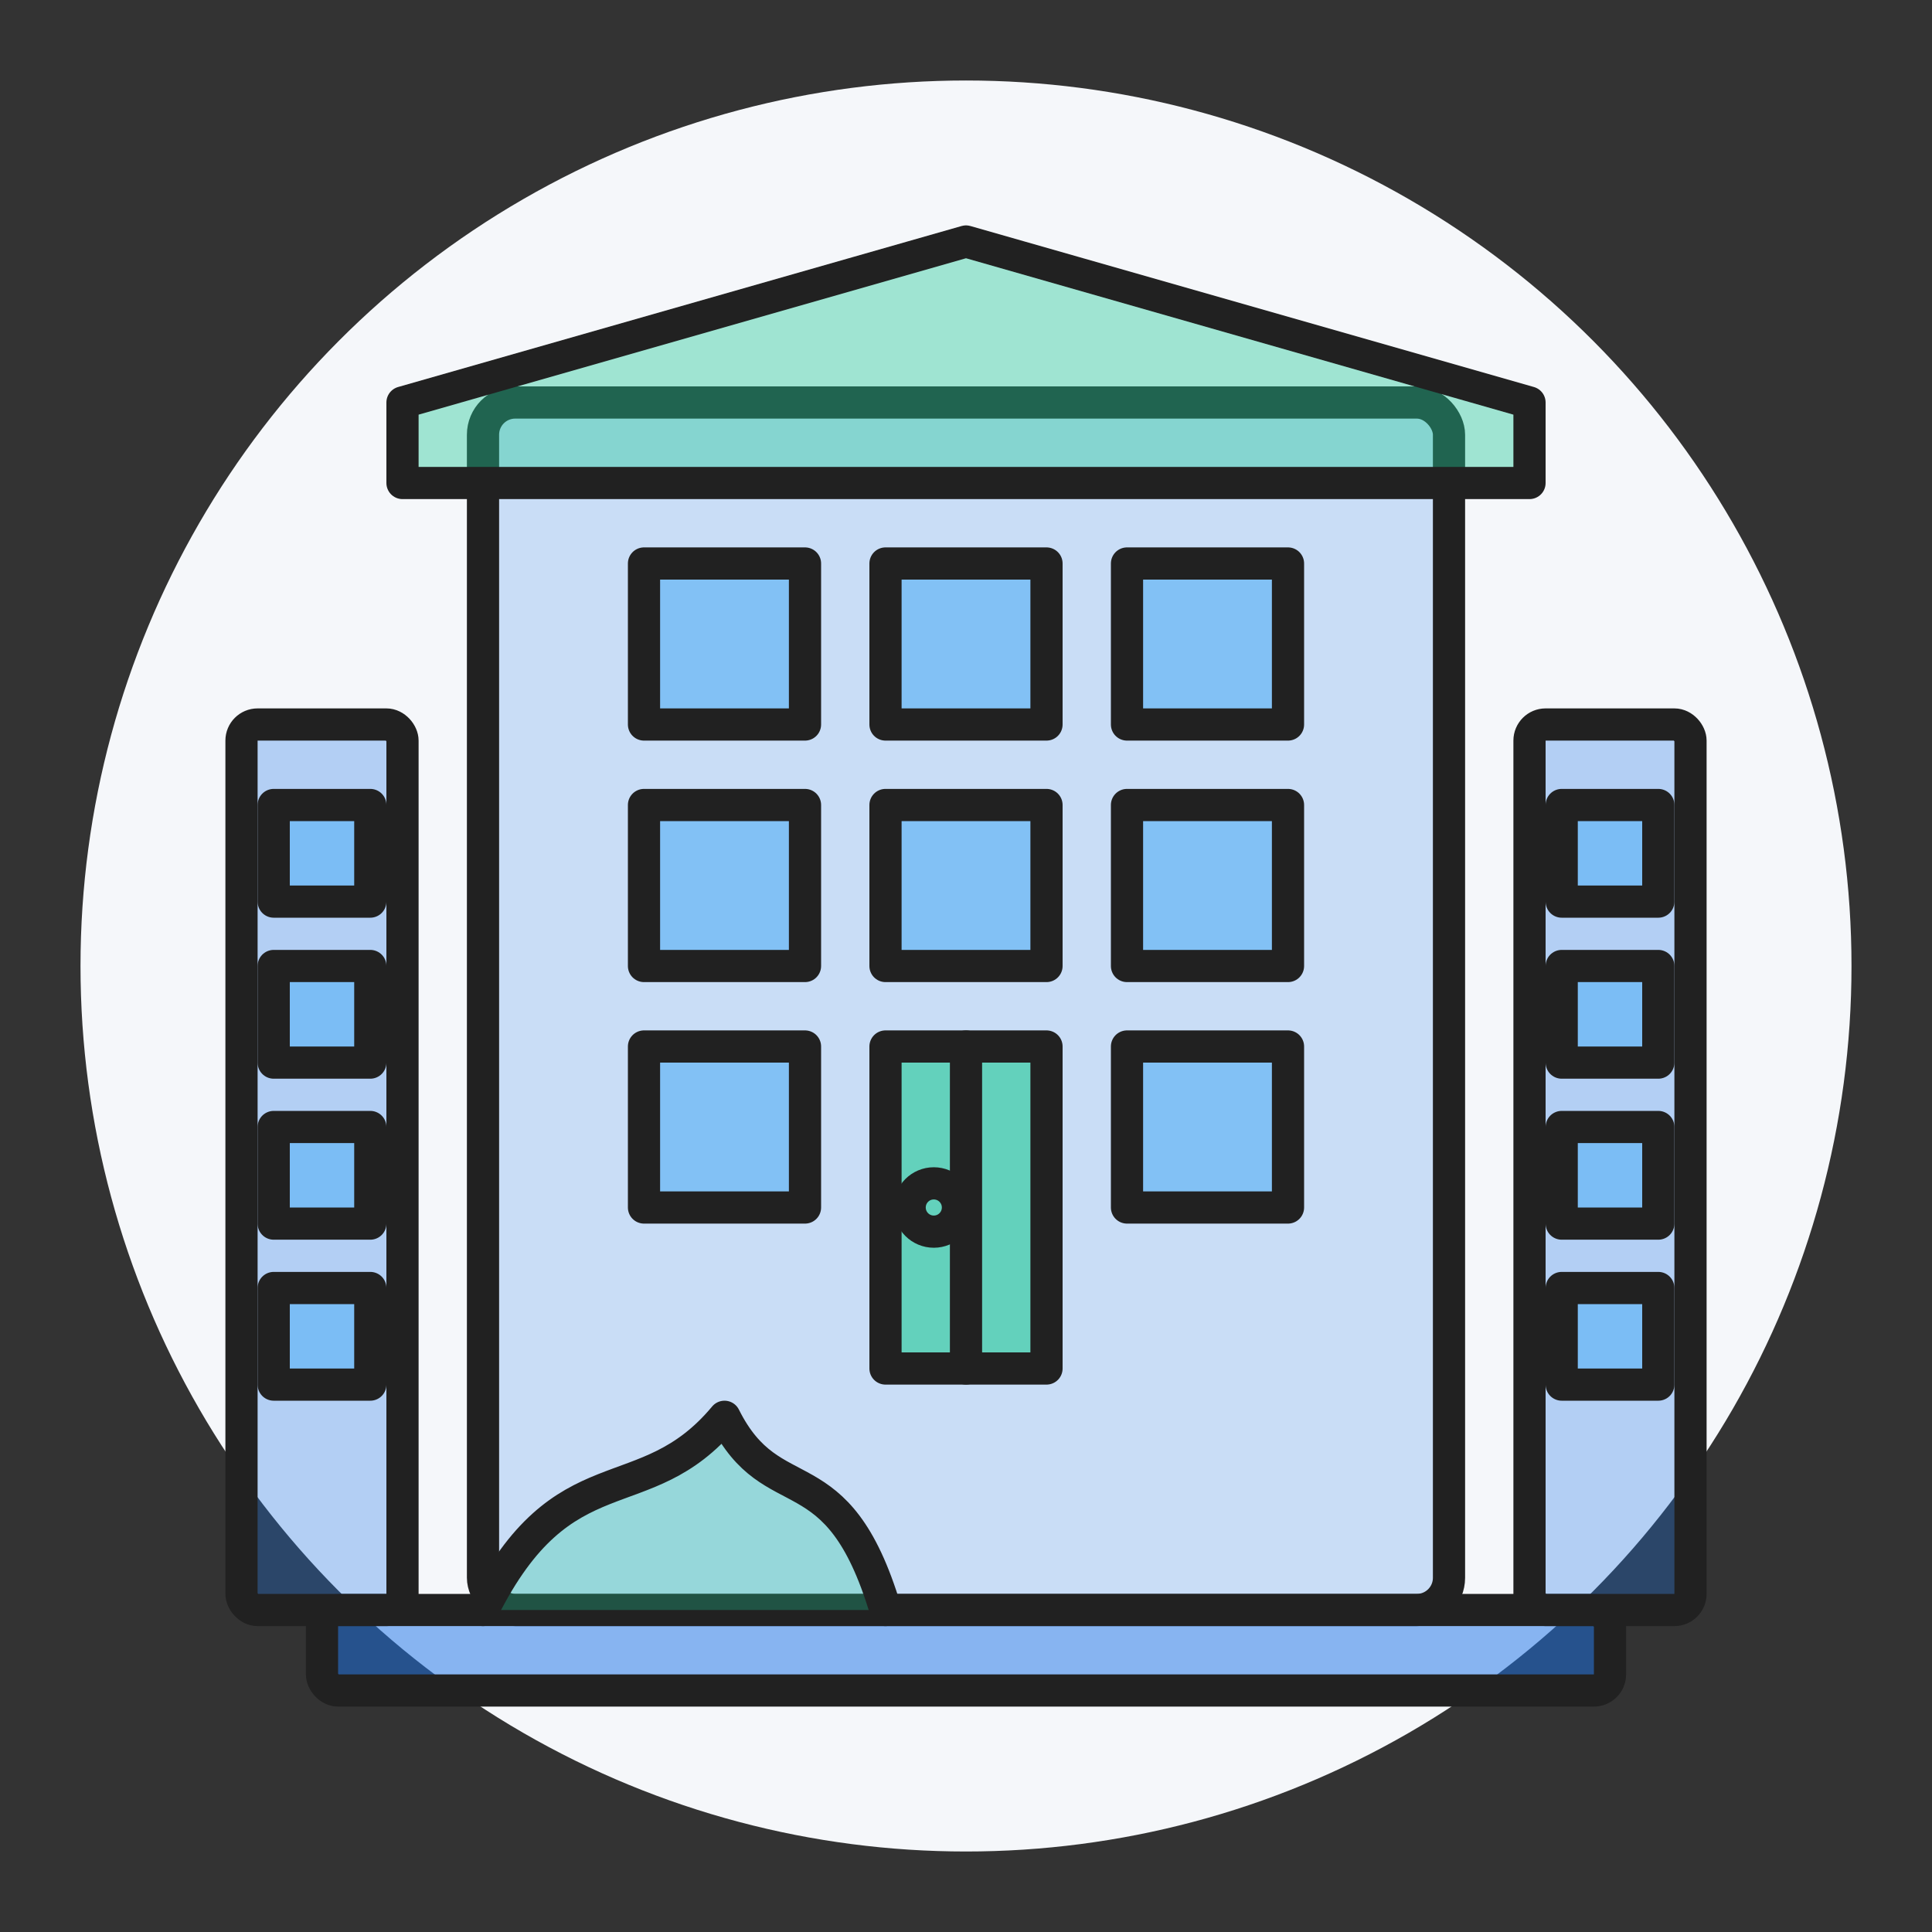
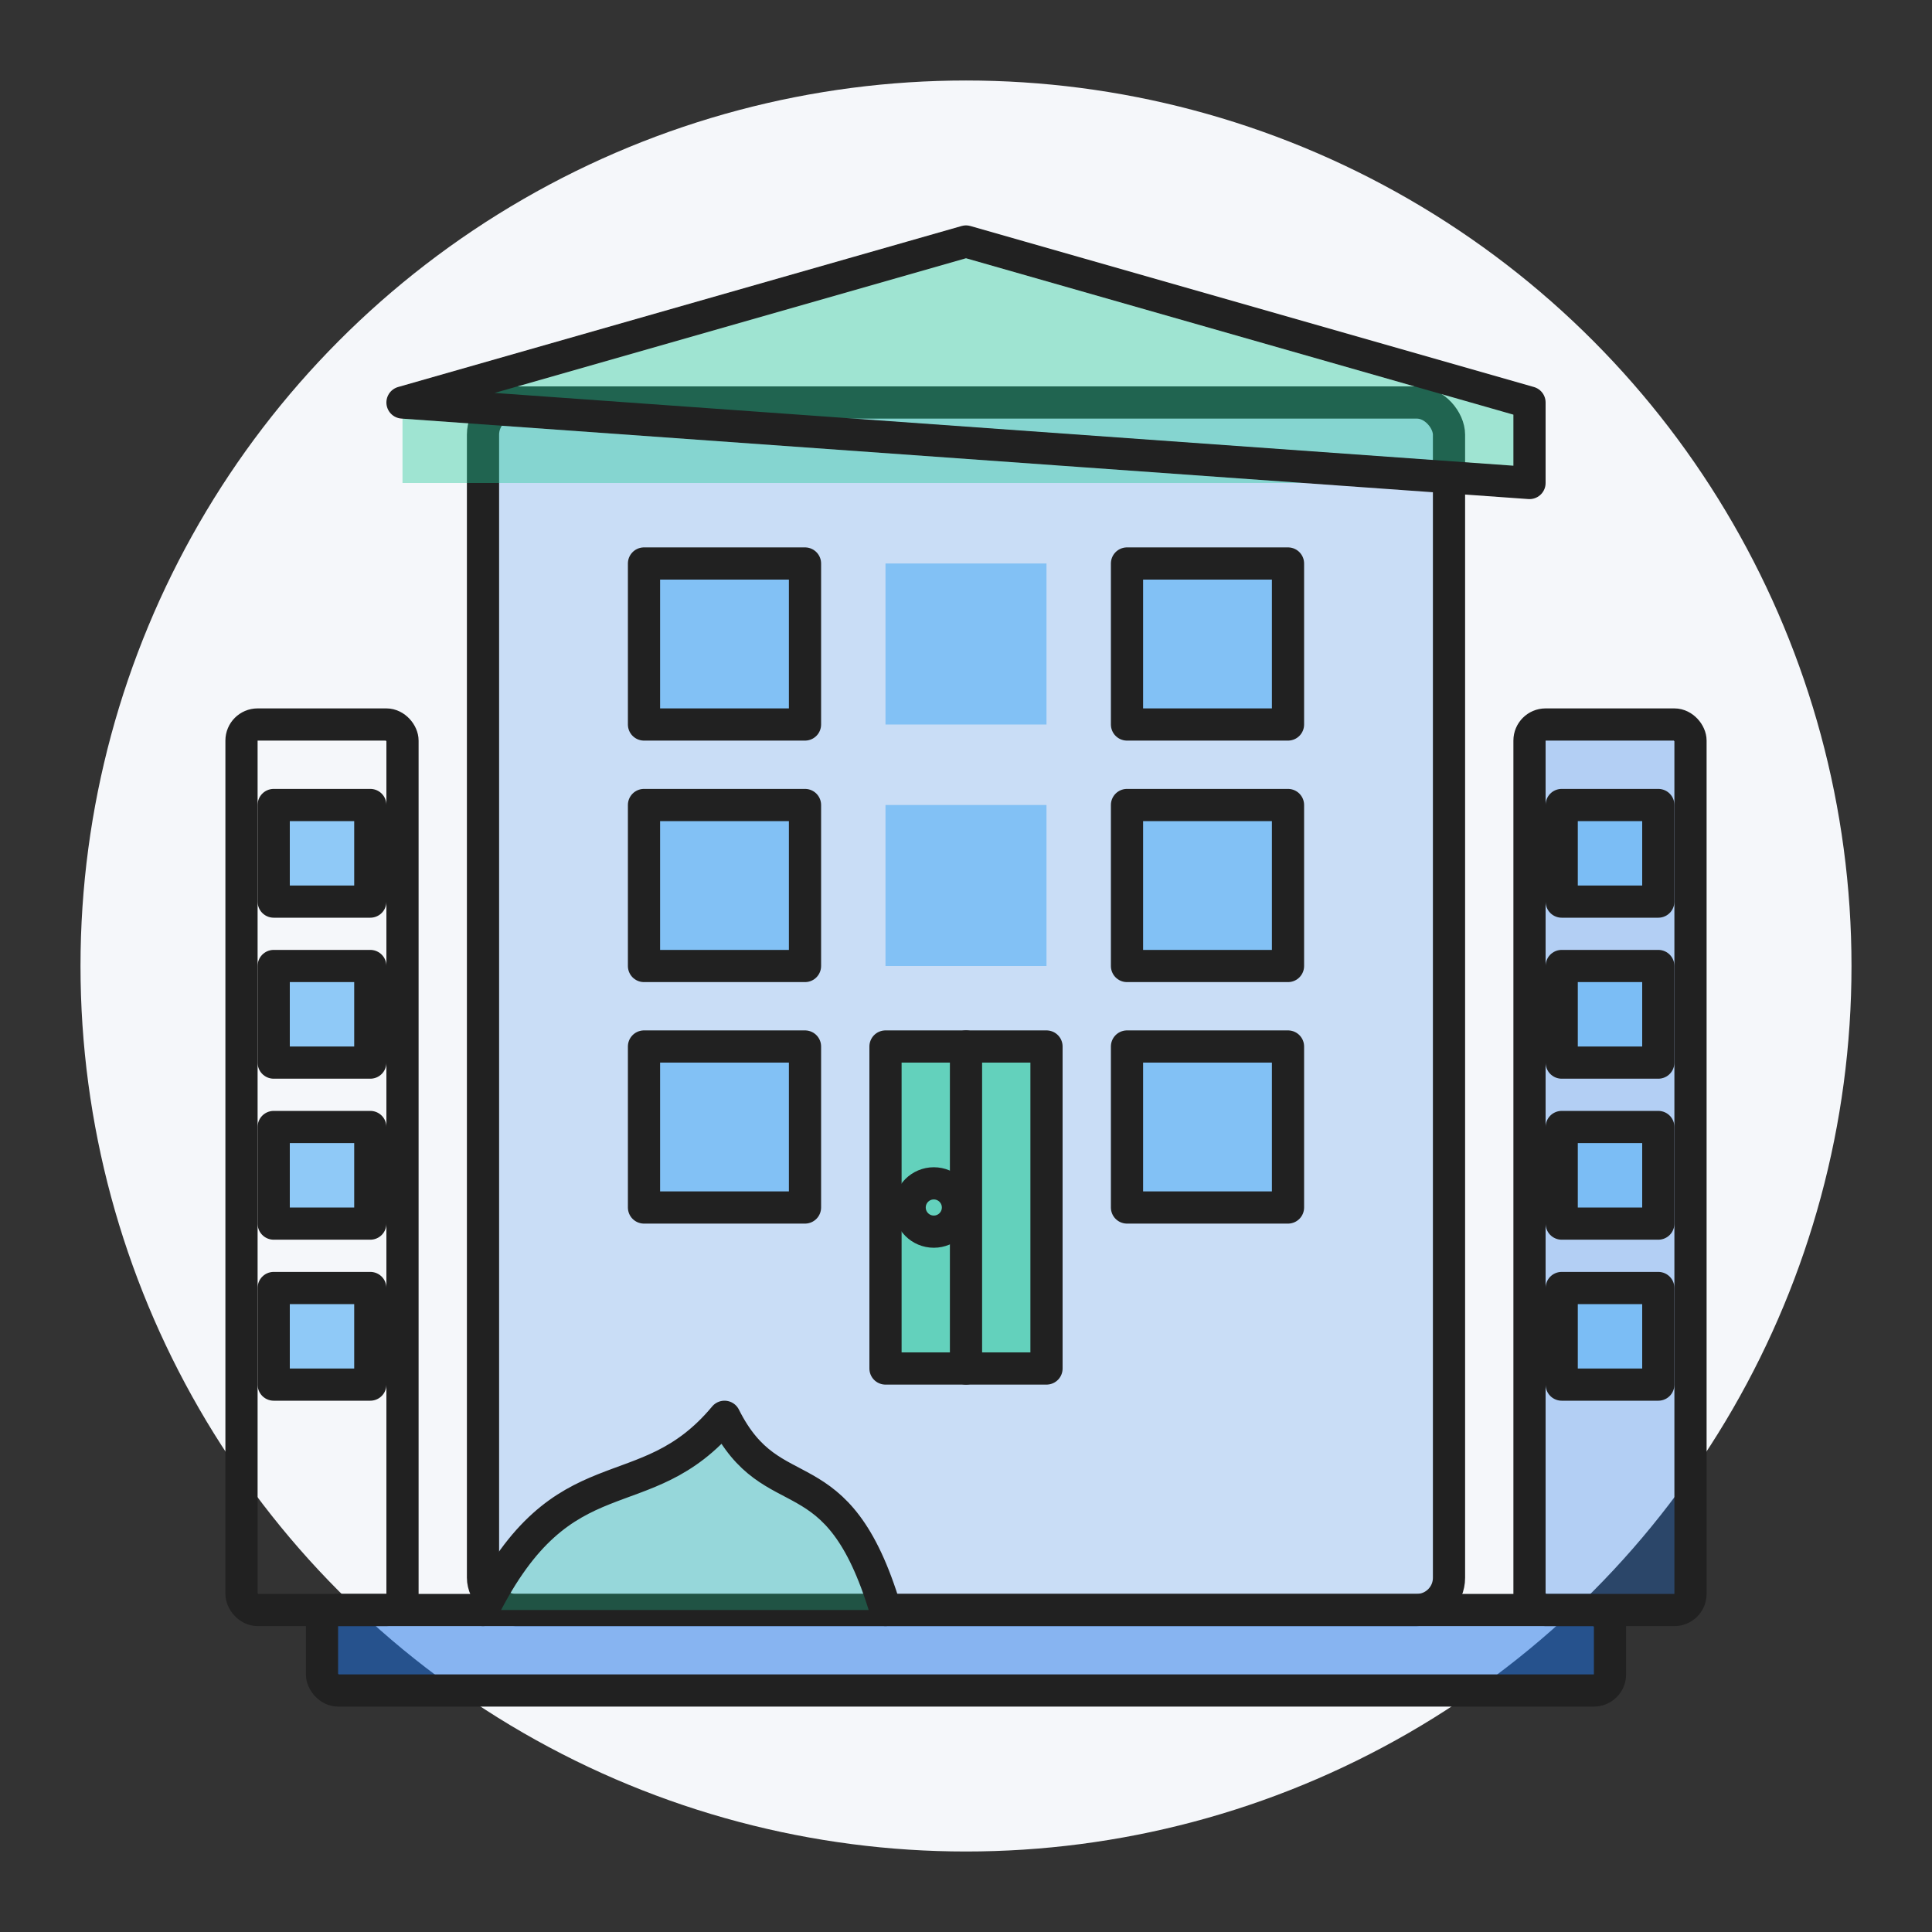
<svg xmlns="http://www.w3.org/2000/svg" viewBox="0 0 120 120" width="120" height="120">
  <rect x="0" y="0" width="120" height="120" fill="#333333" stroke="none" />
  <style>
    .primary { fill: #1a73e8; }
    .secondary { fill: #20c997; }
    .outline { fill: none; stroke: #212121; stroke-width: 2; stroke-linecap: round; stroke-linejoin: round; }
    .bg { fill: #f5f7fa; }
    .window { fill: #64b5f6; fill-opacity: 0.7; }
  </style>
  <circle class="bg" cx="60" cy="60" r="55" />
  <rect class="primary" fill-opacity="0.2" x="30" y="25" width="60" height="75" rx="2" />
  <rect class="outline" x="30" y="25" width="60" height="75" rx="2" />
  <rect class="window" x="40" y="35" width="10" height="10" />
  <rect class="outline" x="40" y="35" width="10" height="10" />
  <rect class="window" x="55" y="35" width="10" height="10" />
-   <rect class="outline" x="55" y="35" width="10" height="10" />
  <rect class="window" x="70" y="35" width="10" height="10" />
  <rect class="outline" x="70" y="35" width="10" height="10" />
  <rect class="window" x="40" y="50" width="10" height="10" />
  <rect class="outline" x="40" y="50" width="10" height="10" />
  <rect class="window" x="55" y="50" width="10" height="10" />
-   <rect class="outline" x="55" y="50" width="10" height="10" />
  <rect class="window" x="70" y="50" width="10" height="10" />
  <rect class="outline" x="70" y="50" width="10" height="10" />
  <rect class="window" x="40" y="65" width="10" height="10" />
  <rect class="outline" x="40" y="65" width="10" height="10" />
  <rect class="window" x="70" y="65" width="10" height="10" />
  <rect class="outline" x="70" y="65" width="10" height="10" />
  <rect class="secondary" fill-opacity="0.6" x="55" y="65" width="10" height="20" />
  <rect class="outline" x="55" y="65" width="10" height="20" />
  <line class="outline" x1="60" y1="65" x2="60" y2="85" />
  <circle class="outline" cx="58" cy="75" r="1.5" />
  <path class="secondary" fill-opacity="0.4" d="M25,25 L60,15 L95,25 L95,30 L25,30 Z" />
-   <path class="outline" d="M25,25 L60,15 L95,25 L95,30 L25,30 Z" />
+   <path class="outline" d="M25,25 L60,15 L95,25 L95,30 Z" />
  <rect class="primary" fill-opacity="0.5" x="20" y="100" width="80" height="5" rx="1" />
  <rect class="outline" x="20" y="100" width="80" height="5" rx="1" />
  <path class="secondary" fill-opacity="0.3" d="M30,100 C35,90 40,94 45,88 C48,94 52,90 55,100" />
  <path class="outline" d="M30,100 C35,90 40,94 45,88 C48,94 52,90 55,100" />
-   <rect class="primary" fill-opacity="0.3" x="15" y="45" width="10" height="55" rx="1" />
  <rect class="outline" x="15" y="45" width="10" height="55" rx="1" />
  <rect class="window" x="17" y="50" width="6" height="6" />
  <rect class="outline" x="17" y="50" width="6" height="6" />
  <rect class="window" x="17" y="60" width="6" height="6" />
  <rect class="outline" x="17" y="60" width="6" height="6" />
  <rect class="window" x="17" y="70" width="6" height="6" />
  <rect class="outline" x="17" y="70" width="6" height="6" />
  <rect class="window" x="17" y="80" width="6" height="6" />
  <rect class="outline" x="17" y="80" width="6" height="6" />
  <rect class="primary" fill-opacity="0.3" x="95" y="45" width="10" height="55" rx="1" />
  <rect class="outline" x="95" y="45" width="10" height="55" rx="1" />
  <rect class="window" x="97" y="50" width="6" height="6" />
  <rect class="outline" x="97" y="50" width="6" height="6" />
  <rect class="window" x="97" y="60" width="6" height="6" />
  <rect class="outline" x="97" y="60" width="6" height="6" />
  <rect class="window" x="97" y="70" width="6" height="6" />
  <rect class="outline" x="97" y="70" width="6" height="6" />
  <rect class="window" x="97" y="80" width="6" height="6" />
  <rect class="outline" x="97" y="80" width="6" height="6" />
</svg>